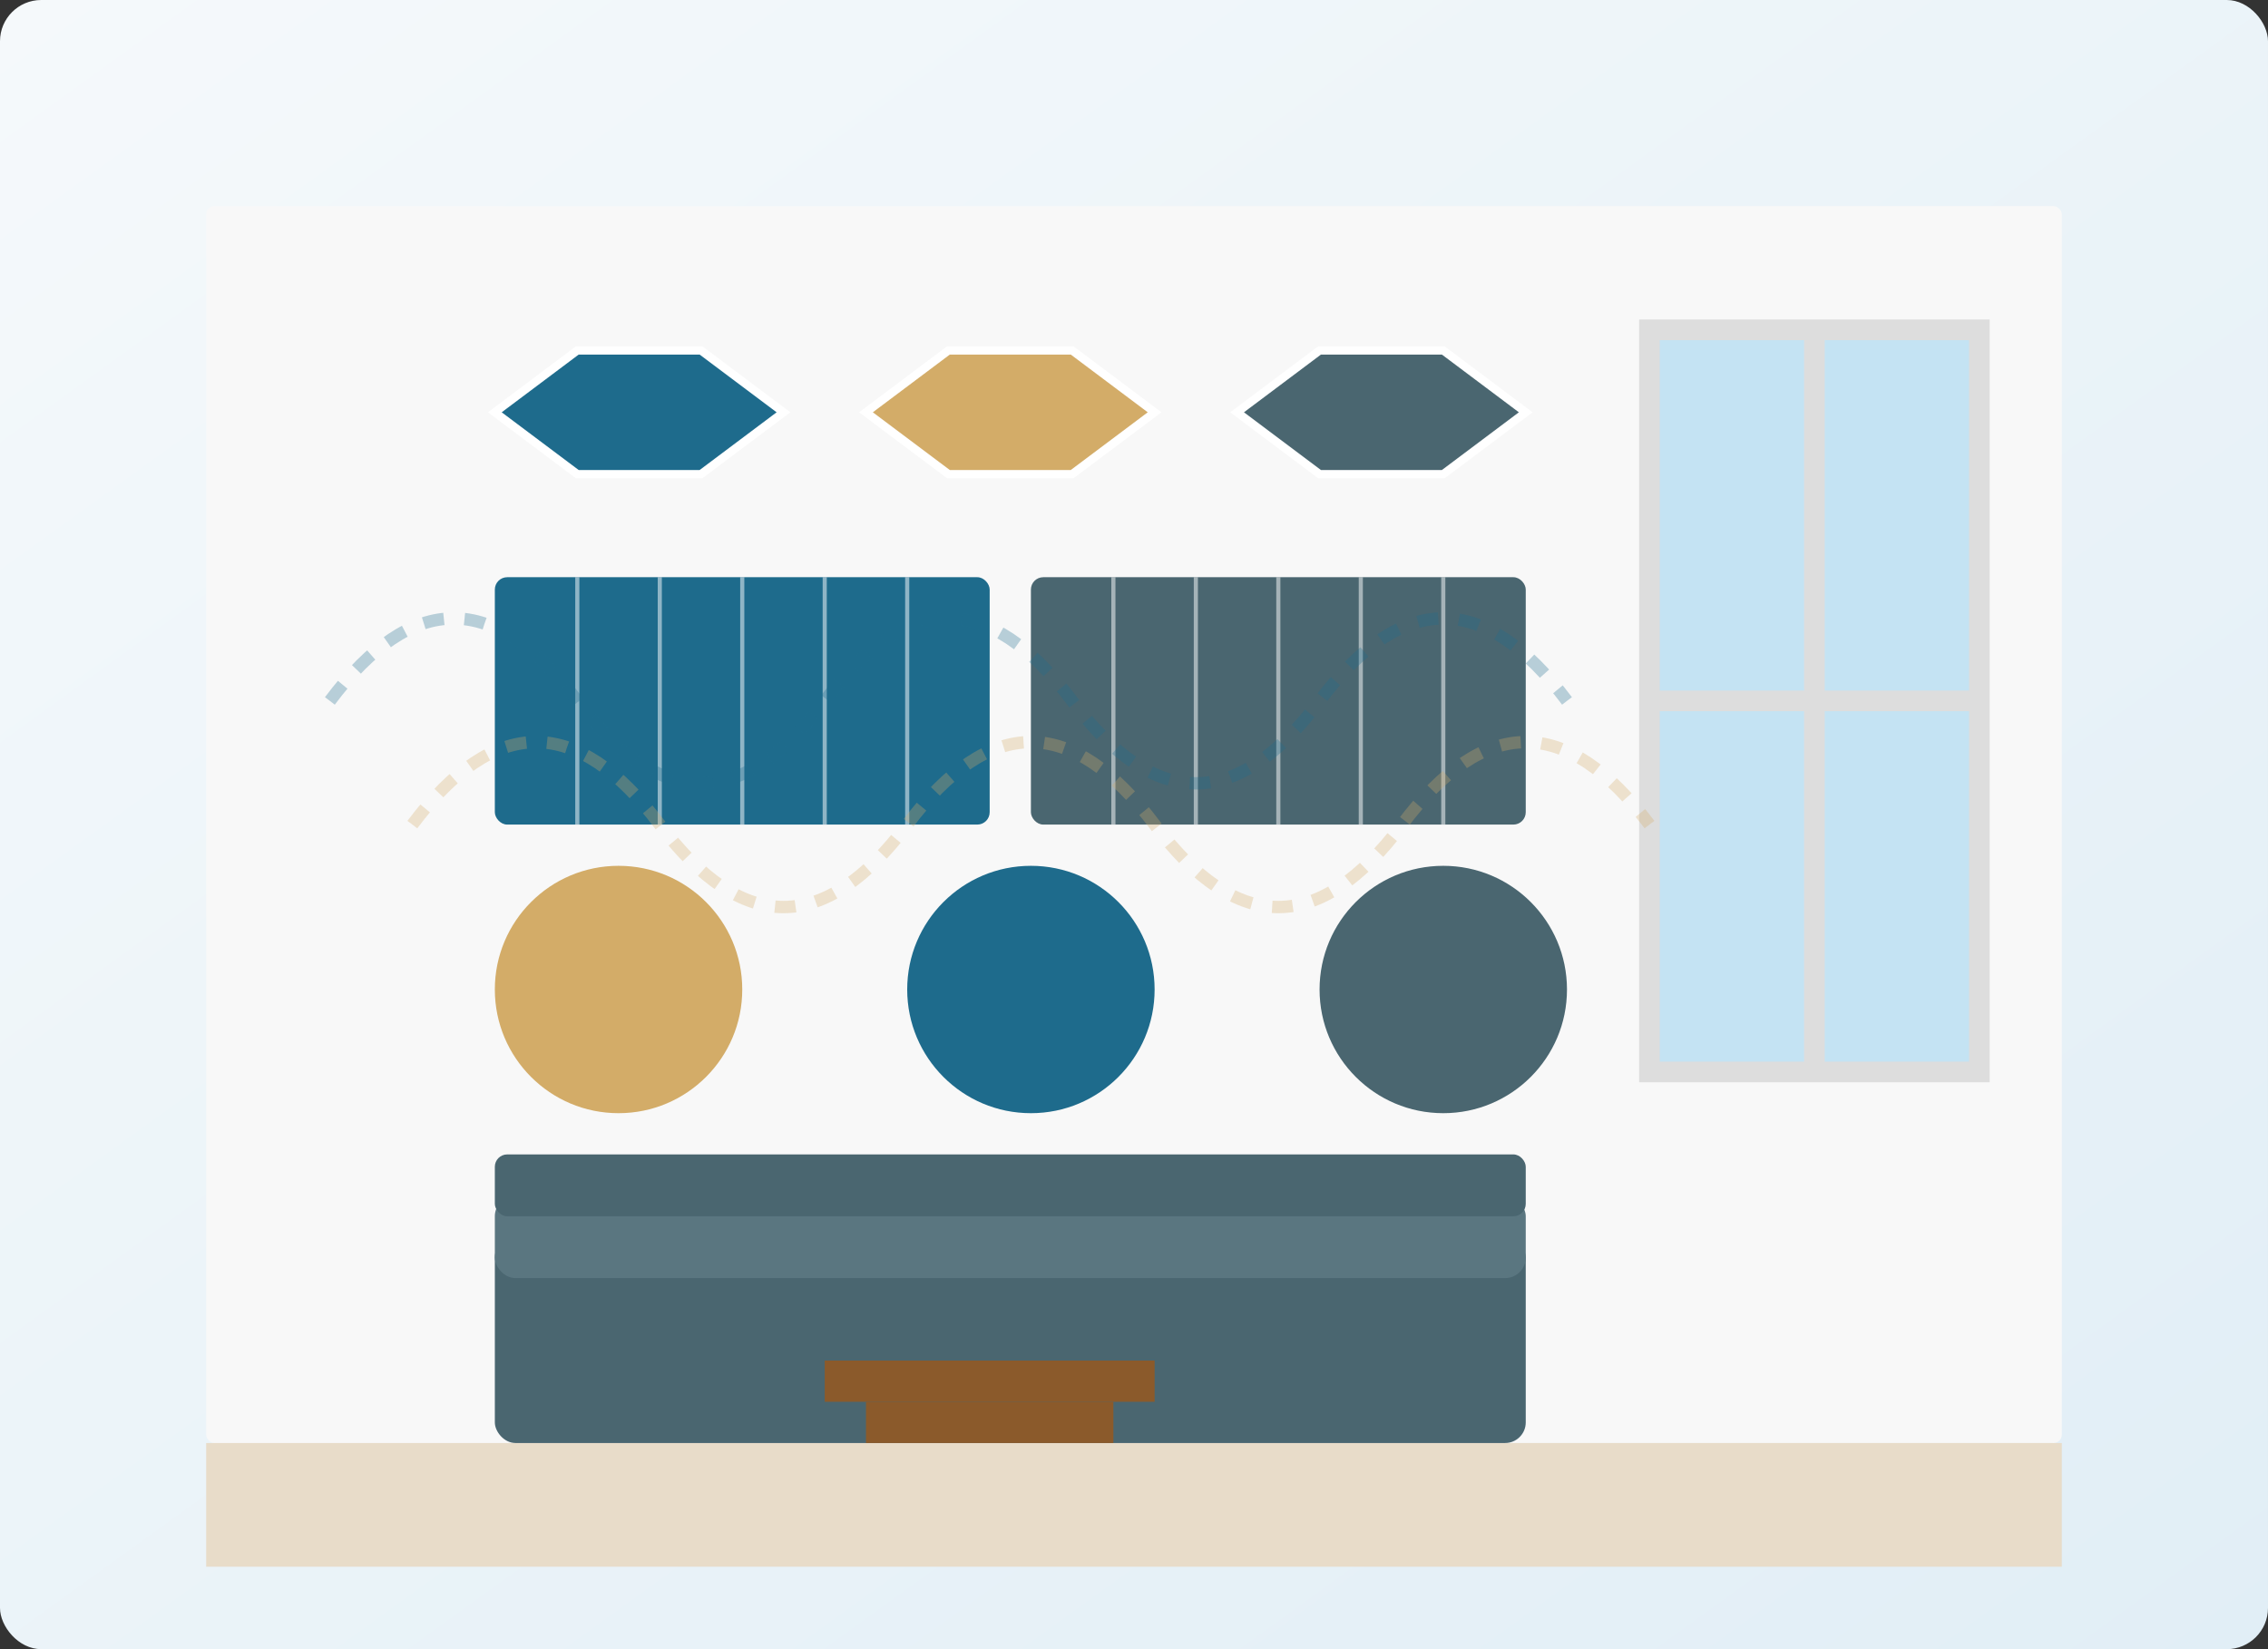
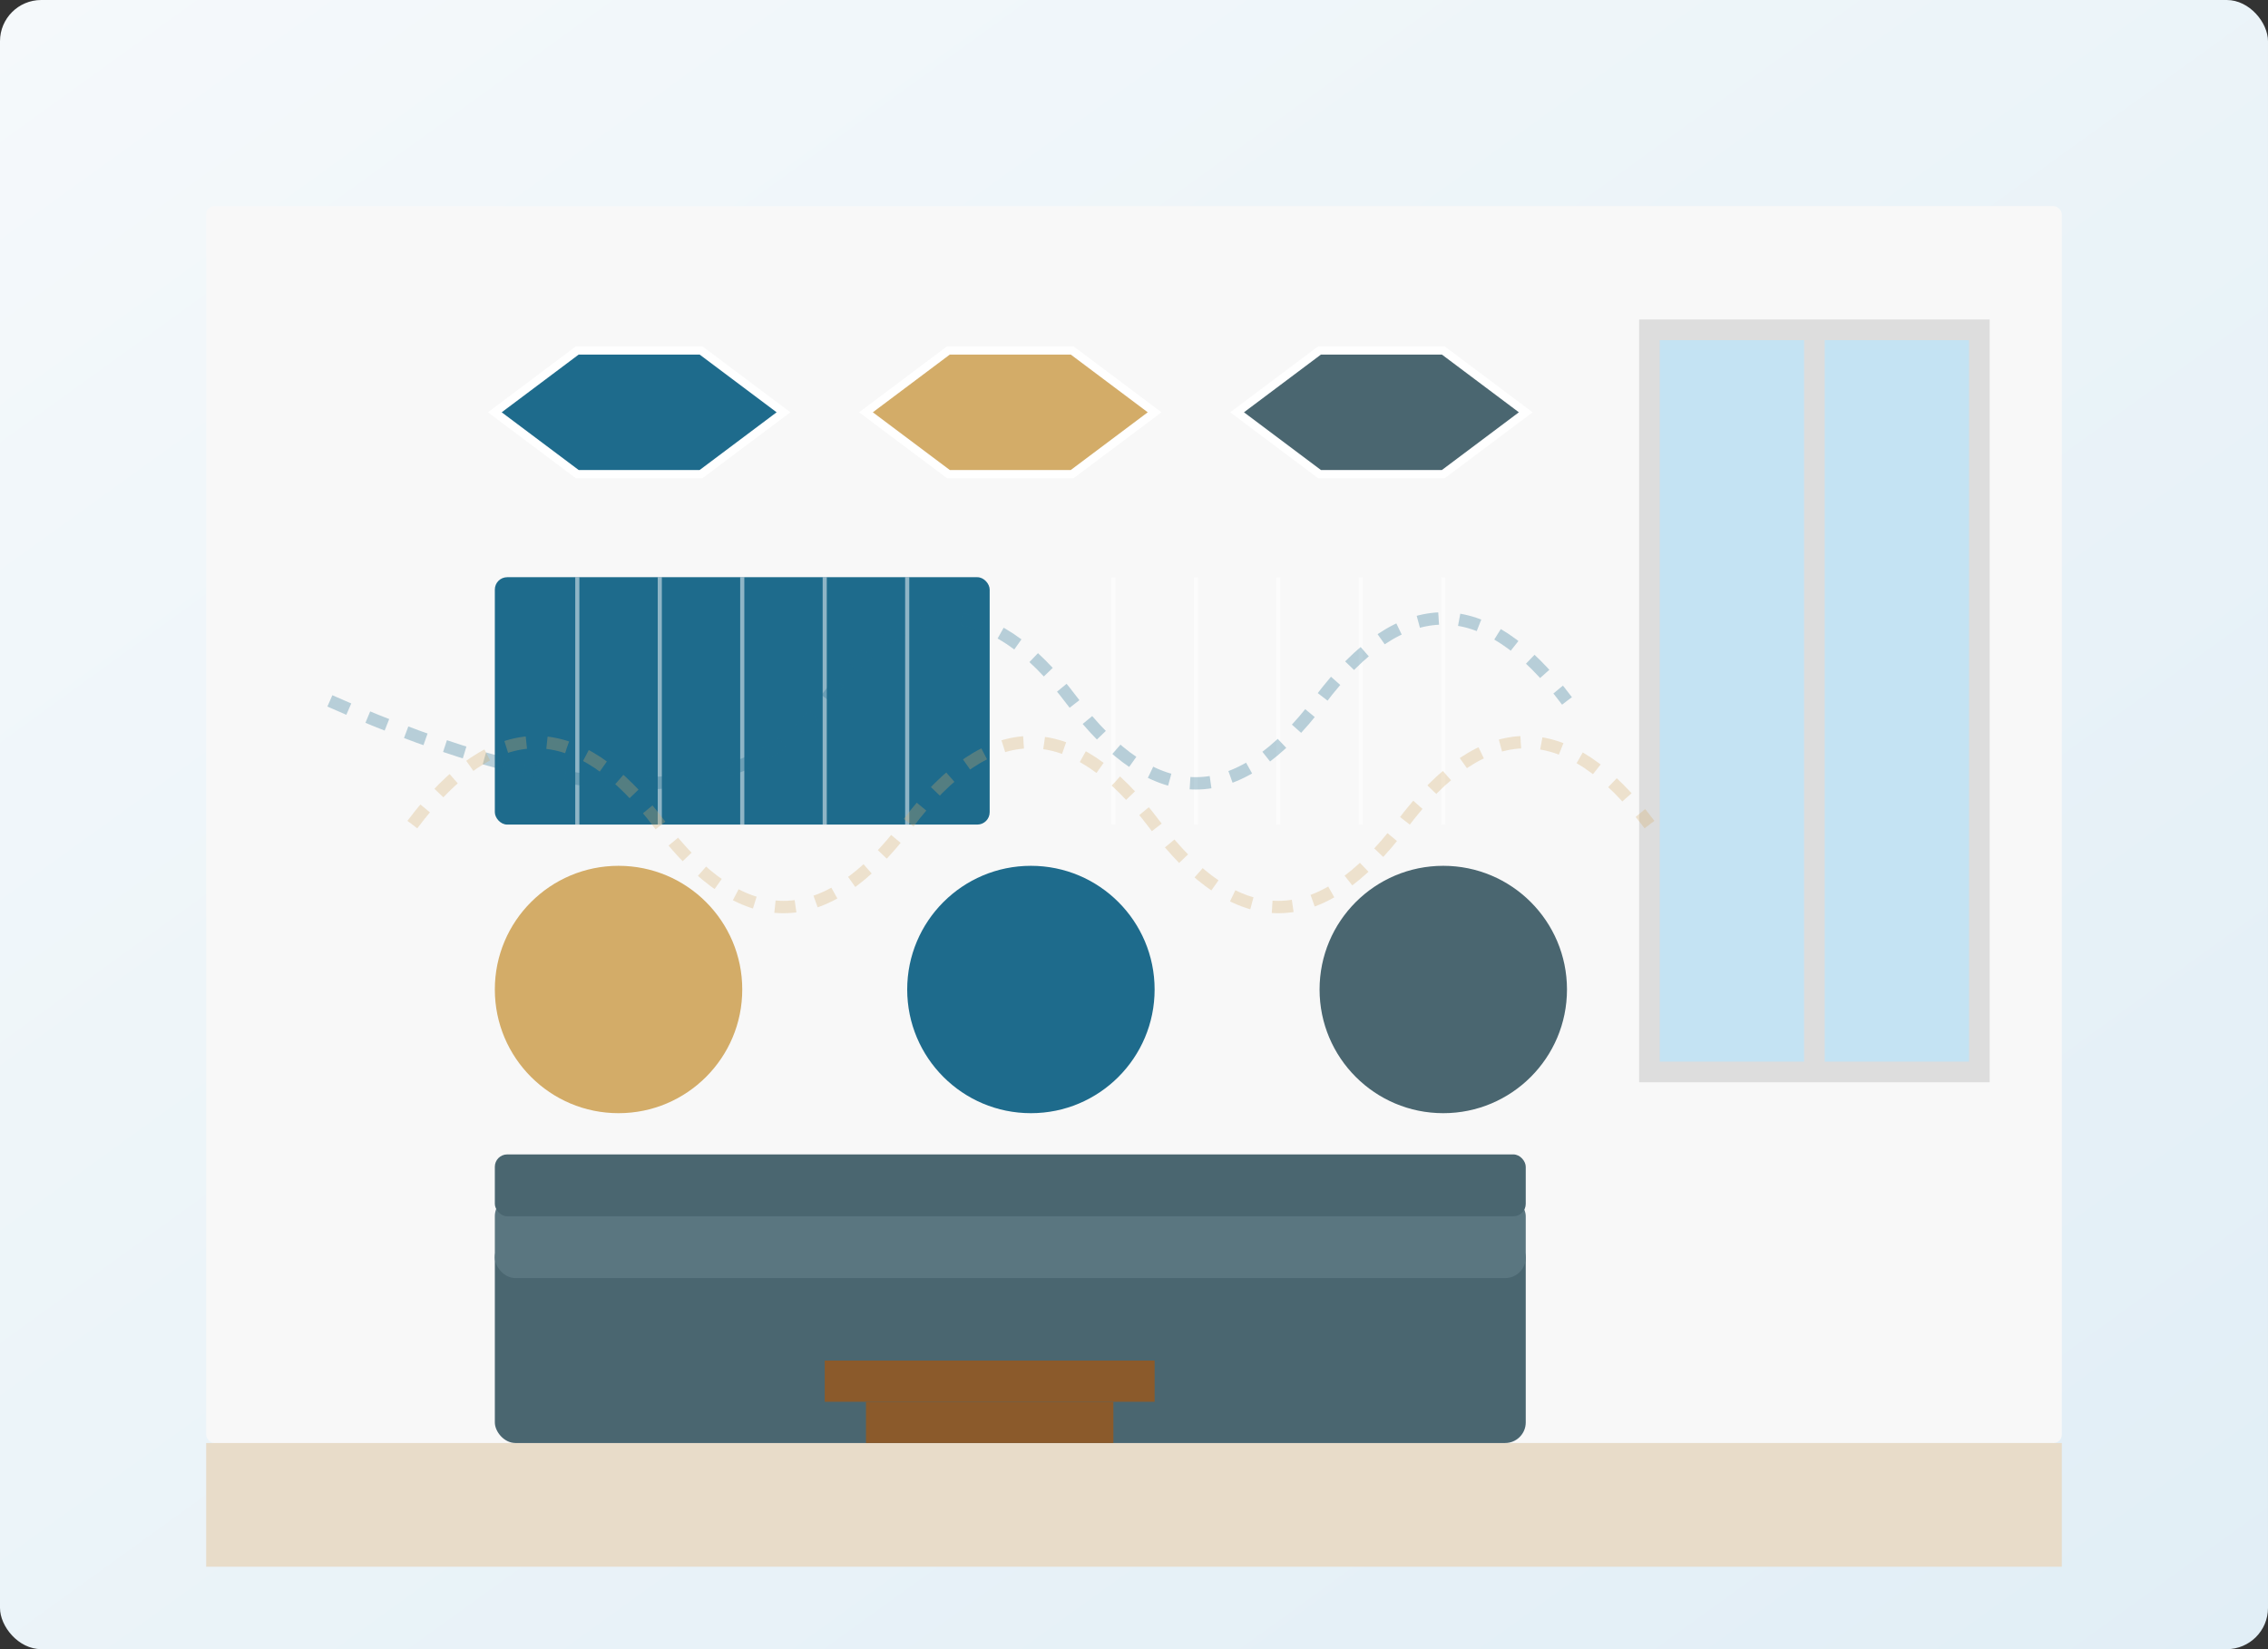
<svg xmlns="http://www.w3.org/2000/svg" width="550" height="400" viewBox="0 0 550 400">
  <rect x="0" y="0" width="550" height="400" fill="#333333" stroke="none" />
  <defs>
    <linearGradient id="bgGradient" x1="0%" y1="0%" x2="100%" y2="100%">
      <stop offset="0%" stop-color="#F5F9FB" />
      <stop offset="100%" stop-color="#E1EEF6" />
    </linearGradient>
  </defs>
  <rect width="550" height="400" fill="url(#bgGradient)" rx="10" ry="10" />
  <rect x="50" y="50" width="450" height="300" fill="#F8F8F8" rx="2" ry="2" />
  <rect x="400" y="80" width="80" height="180" fill="#C4E3F3" stroke="#DDDDDD" stroke-width="5" />
  <line x1="440" y1="80" x2="440" y2="260" stroke="#DDDDDD" stroke-width="5" />
-   <line x1="400" y1="170" x2="480" y2="170" stroke="#DDDDDD" stroke-width="5" />
  <rect x="50" y="350" width="450" height="30" fill="#E8DCC9" />
  <polygon points="120,100 140,85 170,85 190,100 170,115 140,115" fill="#1E6B8C" stroke="#FFFFFF" stroke-width="2" />
  <polygon points="210,100 230,85 260,85 280,100 260,115 230,115" fill="#D3AC68" stroke="#FFFFFF" stroke-width="2" />
  <polygon points="300,100 320,85 350,85 370,100 350,115 320,115" fill="#4A6670" stroke="#FFFFFF" stroke-width="2" />
  <rect x="120" y="140" width="120" height="60" fill="#1E6B8C" rx="3" ry="3" />
  <line x1="140" y1="140" x2="140" y2="200" stroke="#FFFFFF" stroke-width="1" opacity="0.5" />
  <line x1="160" y1="140" x2="160" y2="200" stroke="#FFFFFF" stroke-width="1" opacity="0.5" />
  <line x1="180" y1="140" x2="180" y2="200" stroke="#FFFFFF" stroke-width="1" opacity="0.5" />
  <line x1="200" y1="140" x2="200" y2="200" stroke="#FFFFFF" stroke-width="1" opacity="0.5" />
  <line x1="220" y1="140" x2="220" y2="200" stroke="#FFFFFF" stroke-width="1" opacity="0.5" />
-   <rect x="250" y="140" width="120" height="60" fill="#4A6670" rx="3" ry="3" />
  <line x1="270" y1="140" x2="270" y2="200" stroke="#FFFFFF" stroke-width="1" opacity="0.5" />
  <line x1="290" y1="140" x2="290" y2="200" stroke="#FFFFFF" stroke-width="1" opacity="0.5" />
  <line x1="310" y1="140" x2="310" y2="200" stroke="#FFFFFF" stroke-width="1" opacity="0.5" />
  <line x1="330" y1="140" x2="330" y2="200" stroke="#FFFFFF" stroke-width="1" opacity="0.5" />
  <line x1="350" y1="140" x2="350" y2="200" stroke="#FFFFFF" stroke-width="1" opacity="0.5" />
  <circle cx="150" cy="240" r="30" fill="#D3AC68" />
  <circle cx="250" cy="240" r="30" fill="#1E6B8C" />
  <circle cx="350" cy="240" r="30" fill="#4A6670" />
  <rect x="120" y="300" width="250" height="50" fill="#4A6670" rx="5" ry="5" />
  <rect x="120" y="290" width="250" height="20" fill="#5A7680" rx="5" ry="5" />
  <rect x="120" y="280" width="250" height="15" fill="#4A6670" rx="3" ry="3" />
  <rect x="200" y="330" width="80" height="10" fill="#8B5A2B" />
  <rect x="210" y="340" width="60" height="10" fill="#8B5A2B" />
-   <path d="M80 170 Q110 130, 140 170 Q170 210, 200 170 Q230 130, 260 170 Q290 210, 320 170 Q350 130, 380 170" stroke="#1E6B8C" stroke-width="3" fill="none" stroke-dasharray="5,5" opacity="0.3" />
+   <path d="M80 170 Q170 210, 200 170 Q230 130, 260 170 Q290 210, 320 170 Q350 130, 380 170" stroke="#1E6B8C" stroke-width="3" fill="none" stroke-dasharray="5,5" opacity="0.3" />
  <path d="M100 200 Q130 160, 160 200 Q190 240, 220 200 Q250 160, 280 200 Q310 240, 340 200 Q370 160, 400 200" stroke="#D3AC68" stroke-width="3" fill="none" stroke-dasharray="5,5" opacity="0.3" />
</svg>